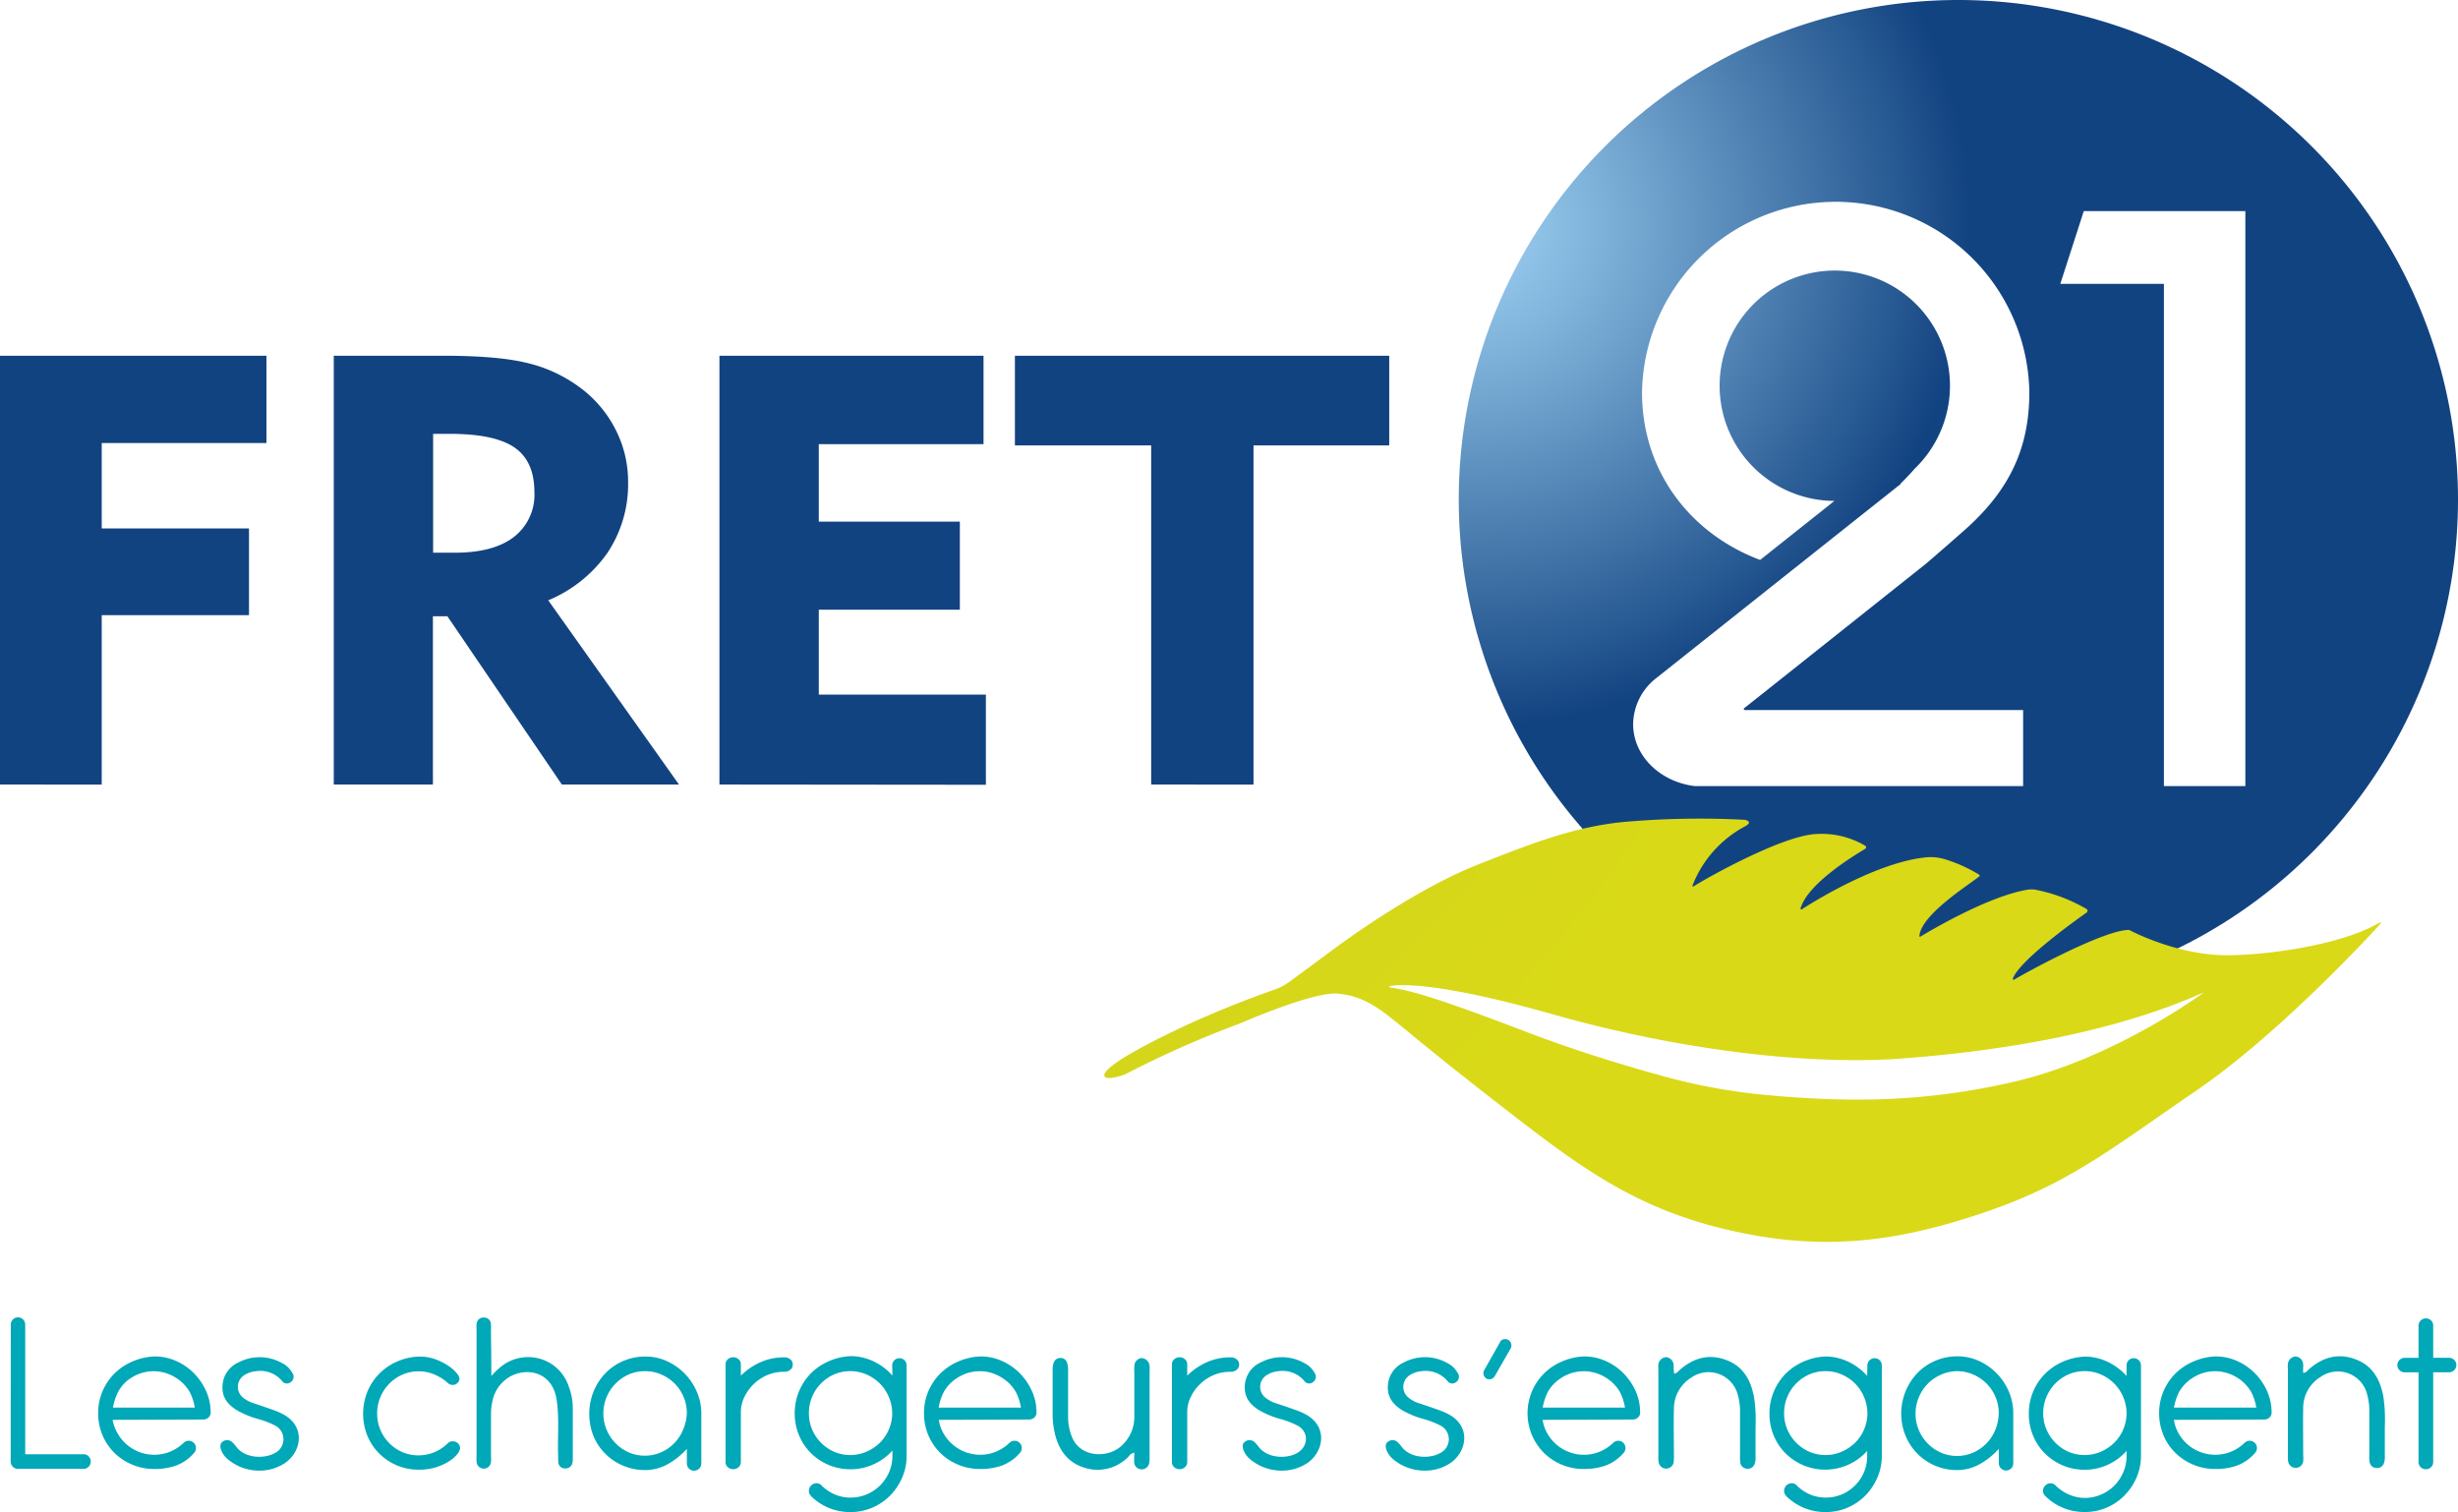
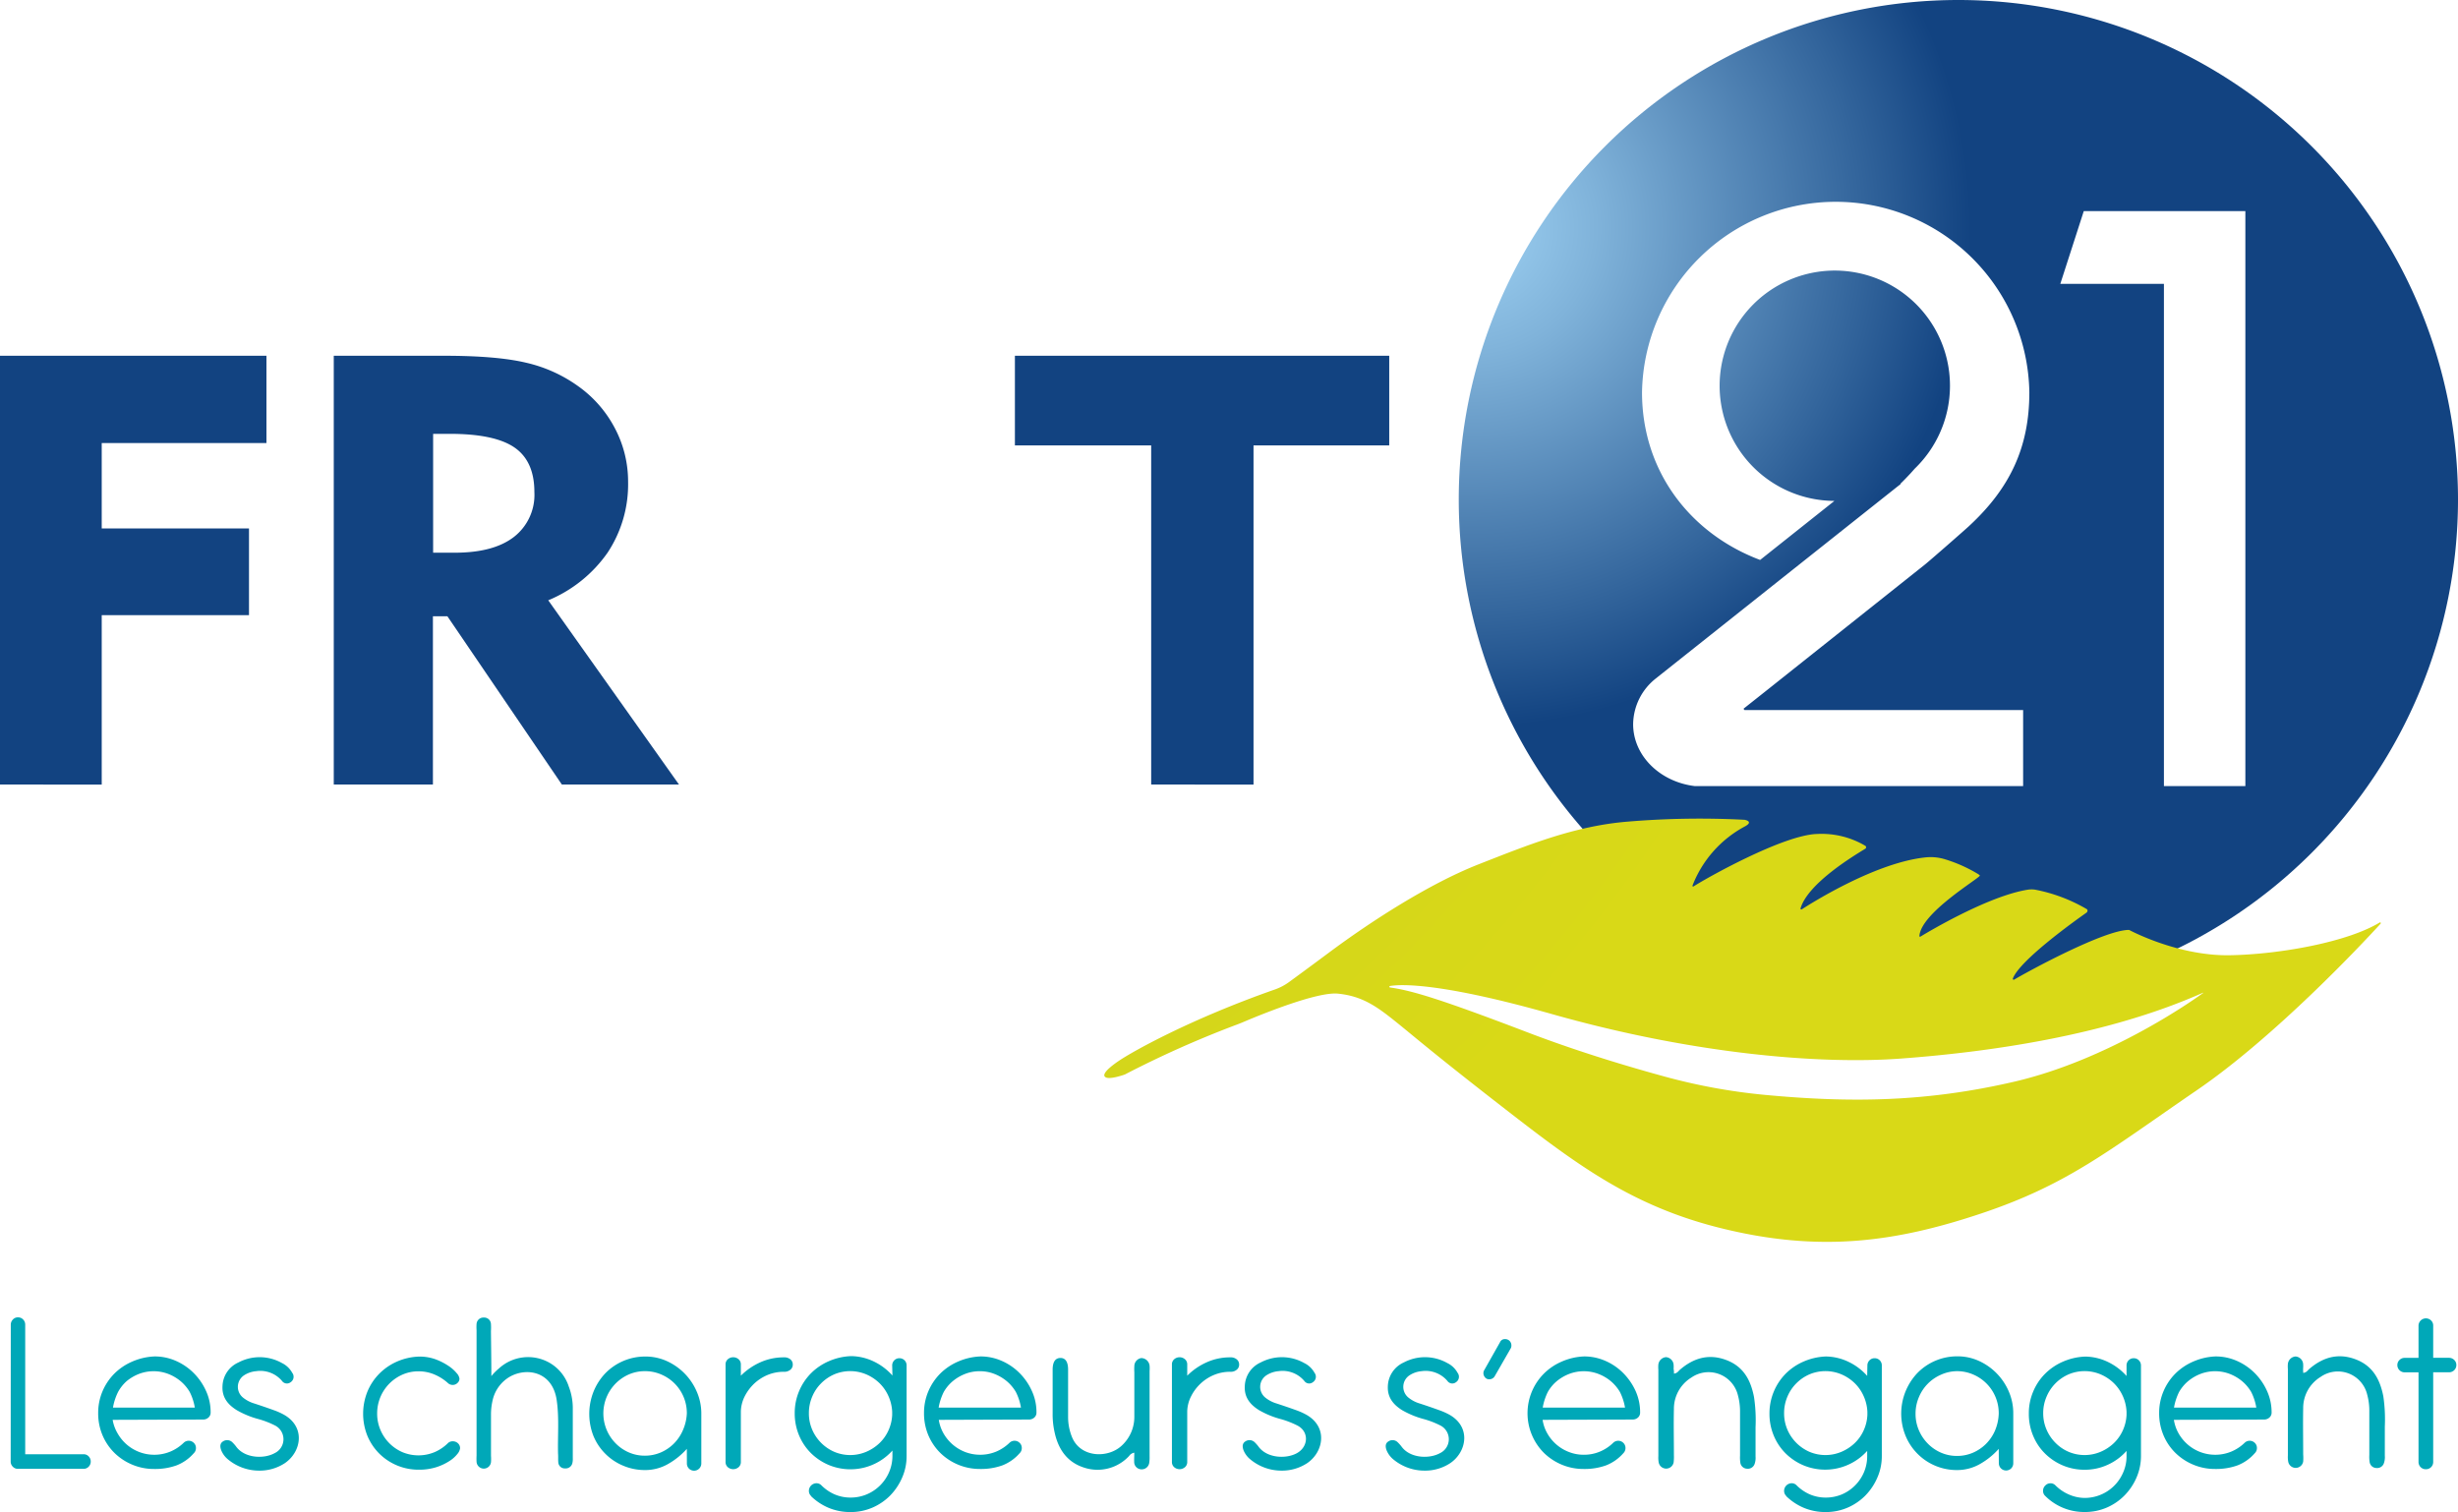
<svg xmlns="http://www.w3.org/2000/svg" viewBox="0 0 478.69 294.5" version="1.1" id="svg47" width="478.69" height="294.5">
  <defs id="defs20">
    <style id="style1">.cls-1{fill:url(#Degrade_sans_nom_59);}.cls-2{fill:#00a8b8;}.cls-3{fill:#124381;}.cls-4{fill:url(#Degrade_sans_nom_61);}</style>
    <radialGradient id="Degrade_sans_nom_59" cx="350.526" cy="112.597" r="97.3" gradientUnits="userSpaceOnUse">
      <stop offset="0" stop-color="#9fd2f3" id="stop1" />
      <stop offset="0.25" stop-color="#80b3da" id="stop2" />
      <stop offset="0.78" stop-color="#33659c" id="stop3" />
      <stop offset="1" stop-color="#124381" id="stop4" />
    </radialGradient>
    <radialGradient id="Degrade_sans_nom_61" cx="174.318" cy="90.782" r="290.43" gradientUnits="userSpaceOnUse">
      <stop offset="0.02" stop-color="#024149" id="stop5" />
      <stop offset="0.1" stop-color="#02424b" id="stop6" />
      <stop offset="0.12" stop-color="#044852" id="stop7" />
      <stop offset="0.14" stop-color="#06515d" id="stop8" />
      <stop offset="0.16" stop-color="#095e6e" id="stop9" />
      <stop offset="0.16" stop-color="#0a6374" id="stop10" />
      <stop offset="0.2" stop-color="#156873" id="stop11" />
      <stop offset="0.26" stop-color="#347671" id="stop12" />
      <stop offset="0.34" stop-color="#658c6e" id="stop13" />
      <stop offset="0.35" stop-color="#72926d" id="stop14" />
      <stop offset="0.41" stop-color="#8aa359" id="stop15" />
      <stop offset="0.48" stop-color="#a7b641" id="stop16" />
      <stop offset="0.57" stop-color="#bdc62e" id="stop17" />
      <stop offset="0.65" stop-color="#cdd121" id="stop18" />
      <stop offset="0.76" stop-color="#d6d719" id="stop19" />
      <stop offset="0.9" stop-color="#d9d917" id="stop20" />
    </radialGradient>
  </defs>
  <g id="CMJN" transform="translate(-64,-68.25)">
    <path class="cls-1" d="m 445.39,68.25 a 97.3,97.3 0 1 0 97.3,97.3 97.3,97.3 0 0 0 -97.3,-97.3 z m -41.65,138.3 H 458 v 14.81 h -63.9 c -6.8,-0.8 -12.05,-5.9 -12.05,-12.07 a 11.5,11.5 0 0 1 4.49,-8.95 l 0.26,-0.21 26.43,-21 20,-15.88 0.06,-0.05 0.87,-0.68 -0.05,-0.06 c 0.47,-0.45 1.12,-1.11 1.95,-2 l 0.85,-0.95 v 0 a 22.43,22.43 0 1 0 -15.66,6.3 l -14.47,11.5 c -13.52,-5.09 -23,-17.17 -23,-32.65 a 37.72,37.72 0 0 1 75.43,0 c 0,10.66 -3.72,18.61 -11.69,26 v 0 c -0.38,0.38 -7.61,6.72 -8.65,7.55 l -31,24.65 -4.33,3.43 z m 97.54,14.81 h -15.86 v -97.82 h -20.18 l 4.57,-14.17 h 31.47 z" id="path20" style="fill:url(#Degrade_sans_nom_59)" />
    <path class="cls-2" d="m 66.1,326.25 a 1.42,1.42 0 0 1 0.41,-1 1.3,1.3 0 0 1 1,-0.42 1.32,1.32 0 0 1 1,0.42 1.41,1.41 0 0 1 0.4,1 v 25.24 h 11.36 a 1.32,1.32 0 0 1 1,0.42 1.41,1.41 0 0 1 0.4,1 1.37,1.37 0 0 1 -0.4,1 1.32,1.32 0 0 1 -1,0.42 H 67.49 a 1.3,1.3 0 0 1 -1,-0.42 1.38,1.38 0 0 1 -0.41,-1 z" id="path21" />
    <path class="cls-2" d="m 85.94,344.79 a 7.7,7.7 0 0 0 1,2.7 8.31,8.31 0 0 0 1.79,2.15 8.2,8.2 0 0 0 2.43,1.43 8.21,8.21 0 0 0 6,-0.09 8.43,8.43 0 0 0 2.59,-1.7 1.41,1.41 0 0 1 2,0 1.34,1.34 0 0 1 0.41,1 1.35,1.35 0 0 1 -0.41,1 8.55,8.55 0 0 1 -3.37,2.38 12.33,12.33 0 0 1 -4.33,0.7 10.83,10.83 0 0 1 -4.24,-0.82 11,11 0 0 1 -3.47,-2.26 10.69,10.69 0 0 1 -2.36,-3.45 10.93,10.93 0 0 1 -0.86,-4.35 10.7,10.7 0 0 1 0.84,-4.24 10.89,10.89 0 0 1 2.31,-3.45 11.17,11.17 0 0 1 3.49,-2.35 12,12 0 0 1 4.38,-1 10.19,10.19 0 0 1 4.1,0.86 11.35,11.35 0 0 1 3.47,2.36 11.71,11.71 0 0 1 2.4,3.47 9.94,9.94 0 0 1 0.91,4.24 1.24,1.24 0 0 1 -0.46,1 1.48,1.48 0 0 1 -1,0.36 z m 16,-2.38 a 10.47,10.47 0 0 0 -1,-3.06 8.09,8.09 0 0 0 -1.79,-2.11 8.69,8.69 0 0 0 -2.4,-1.4 8,8 0 0 0 -5.67,0 8.69,8.69 0 0 0 -2.4,1.4 7.83,7.83 0 0 0 -1.68,2.11 11,11 0 0 0 -1,3.06 z" id="path22" />
    <path class="cls-2" d="m 246.83,344.79 a 7.7,7.7 0 0 0 0.95,2.7 8.3,8.3 0 0 0 4.22,3.58 8.23,8.23 0 0 0 6,-0.09 8.51,8.51 0 0 0 2.58,-1.7 1.41,1.41 0 0 1 2,0 1.34,1.34 0 0 1 0.41,1 1.35,1.35 0 0 1 -0.41,1 8.55,8.55 0 0 1 -3.37,2.38 12.33,12.33 0 0 1 -4.33,0.7 11,11 0 0 1 -7.71,-3.08 10.69,10.69 0 0 1 -2.36,-3.45 10.93,10.93 0 0 1 -0.86,-4.35 10.7,10.7 0 0 1 0.84,-4.24 10.89,10.89 0 0 1 2.31,-3.45 11.17,11.17 0 0 1 3.49,-2.35 12,12 0 0 1 4.38,-1 10.19,10.19 0 0 1 4.1,0.86 11.23,11.23 0 0 1 3.47,2.36 11.71,11.71 0 0 1 2.4,3.47 9.94,9.94 0 0 1 0.91,4.24 1.26,1.26 0 0 1 -0.45,1 1.53,1.53 0 0 1 -1,0.36 z m 16,-2.38 a 10.47,10.47 0 0 0 -1,-3.06 8.09,8.09 0 0 0 -1.79,-2.11 8.69,8.69 0 0 0 -2.4,-1.4 7.65,7.65 0 0 0 -2.83,-0.52 7.74,7.74 0 0 0 -2.84,0.52 8.69,8.69 0 0 0 -2.4,1.4 7.83,7.83 0 0 0 -1.77,2.11 11,11 0 0 0 -1,3.06 z" id="path23" />
    <path class="cls-2" d="m 364.42,344.79 a 7.51,7.51 0 0 0 0.95,2.7 8.11,8.11 0 0 0 1.79,2.15 8.2,8.2 0 0 0 2.43,1.43 7.79,7.79 0 0 0 2.85,0.52 7.94,7.94 0 0 0 3.13,-0.61 8.27,8.27 0 0 0 2.58,-1.7 1.39,1.39 0 0 1 1,-0.41 1.4,1.4 0 0 1 1.41,1.41 1.39,1.39 0 0 1 -0.41,1 8.66,8.66 0 0 1 -3.38,2.38 12.29,12.29 0 0 1 -4.33,0.7 10.9,10.9 0 0 1 -4.24,-0.82 11.07,11.07 0 0 1 -3.47,-2.26 10.93,10.93 0 0 1 -0.06,-15.49 11.06,11.06 0 0 1 3.49,-2.35 11.88,11.88 0 0 1 4.37,-1 10.19,10.19 0 0 1 4.1,0.86 11.12,11.12 0 0 1 3.47,2.36 11.93,11.93 0 0 1 2.41,3.47 10.08,10.08 0 0 1 0.9,4.24 1.26,1.26 0 0 1 -0.45,1 1.51,1.51 0 0 1 -0.95,0.36 z m 16.05,-2.38 a 10.77,10.77 0 0 0 -1,-3.06 8.29,8.29 0 0 0 -1.79,-2.11 8.6,8.6 0 0 0 -2.41,-1.4 8,8 0 0 0 -5.66,0 8.75,8.75 0 0 0 -2.41,1.4 7.62,7.62 0 0 0 -1.76,2.11 11.06,11.06 0 0 0 -1,3.06 z" id="path24" />
    <path class="cls-2" d="m 487.36,344.79 a 7.7,7.7 0 0 0 0.95,2.7 8.31,8.31 0 0 0 1.79,2.15 8.2,8.2 0 0 0 2.43,1.43 8.21,8.21 0 0 0 6,-0.09 8.43,8.43 0 0 0 2.59,-1.7 1.41,1.41 0 0 1 2,0 1.34,1.34 0 0 1 0.41,1 1.35,1.35 0 0 1 -0.41,1 8.55,8.55 0 0 1 -3.37,2.38 12.33,12.33 0 0 1 -4.33,0.7 10.83,10.83 0 0 1 -4.24,-0.82 11,11 0 0 1 -3.47,-2.26 10.54,10.54 0 0 1 -2.36,-3.45 10.93,10.93 0 0 1 -0.86,-4.35 10.7,10.7 0 0 1 0.84,-4.24 10.89,10.89 0 0 1 2.31,-3.45 11.17,11.17 0 0 1 3.49,-2.35 11.94,11.94 0 0 1 4.38,-1 10.22,10.22 0 0 1 4.1,0.86 11.35,11.35 0 0 1 3.47,2.36 11.71,11.71 0 0 1 2.4,3.47 10.09,10.09 0 0 1 0.91,4.24 1.24,1.24 0 0 1 -0.46,1 1.51,1.51 0 0 1 -0.95,0.36 z m 16.05,-2.38 a 10.47,10.47 0 0 0 -1,-3.06 8.09,8.09 0 0 0 -1.79,-2.11 8.69,8.69 0 0 0 -2.4,-1.4 8,8 0 0 0 -5.67,0 8.69,8.69 0 0 0 -2.4,1.4 7.83,7.83 0 0 0 -1.77,2.11 11,11 0 0 0 -1,3.06 z" id="path25" />
    <path class="cls-2" d="m 145.61,332.47 a 9.17,9.17 0 0 1 3.24,0.54 12.11,12.11 0 0 1 2.47,1.26 7.15,7.15 0 0 1 1.6,1.41 2,2 0 0 1 0.56,1.08 1.11,1.11 0 0 1 -0.4,0.86 1.29,1.29 0 0 1 -0.9,0.37 1.35,1.35 0 0 1 -1,-0.41 9.33,9.33 0 0 0 -2.57,-1.62 7.8,7.8 0 0 0 -3.1,-0.62 7.65,7.65 0 0 0 -3.13,0.64 8.23,8.23 0 0 0 -4.93,7.58 8,8 0 0 0 0.63,3.17 8.19,8.19 0 0 0 4.3,4.36 8.14,8.14 0 0 0 6.23,0 8.37,8.37 0 0 0 2.57,-1.71 1.31,1.31 0 0 1 1,-0.41 1.45,1.45 0 0 1 1,0.38 1.29,1.29 0 0 1 0.42,1 2.18,2.18 0 0 1 -0.51,1.07 6.22,6.22 0 0 1 -1.56,1.39 10.73,10.73 0 0 1 -2.53,1.19 11,11 0 0 1 -3.44,0.5 10.83,10.83 0 0 1 -7.66,-3.1 10.73,10.73 0 0 1 -2.34,-3.47 11.55,11.55 0 0 1 0,-8.65 10.84,10.84 0 0 1 2.3,-3.47 11.09,11.09 0 0 1 3.46,-2.37 11.63,11.63 0 0 1 4.29,-0.97 z" id="path26" />
    <path class="cls-2" d="m 197.76,350.44 a 14.31,14.31 0 0 1 -3.59,2.91 8.93,8.93 0 0 1 -4.54,1.22 10.77,10.77 0 0 1 -4.22,-0.83 10.69,10.69 0 0 1 -5.81,-5.74 11.76,11.76 0 0 1 0,-8.73 11.31,11.31 0 0 1 2.3,-3.56 10.82,10.82 0 0 1 7.84,-3.25 10,10 0 0 1 4.13,0.89 11.5,11.5 0 0 1 5.82,5.94 10.63,10.63 0 0 1 0.89,4.31 v 9.68 a 1.41,1.41 0 0 1 -0.41,1 1.41,1.41 0 0 1 -2,0 1.4,1.4 0 0 1 -0.4,-1 z m 0,-6.88 a 8.16,8.16 0 0 0 -5,-7.61 7.87,7.87 0 0 0 -3.16,-0.64 7.7,7.7 0 0 0 -3.14,0.64 8.29,8.29 0 0 0 -2.57,13.41 8.08,8.08 0 0 0 2.57,1.77 7.7,7.7 0 0 0 3.14,0.64 7.8,7.8 0 0 0 3.07,-0.62 8.19,8.19 0 0 0 2.55,-1.72 8.36,8.36 0 0 0 1.76,-2.59 9.17,9.17 0 0 0 0.78,-3.28 z" id="path27" />
    <path class="cls-2" d="m 453.25,350.44 a 14.26,14.26 0 0 1 -3.58,2.91 8.93,8.93 0 0 1 -4.54,1.22 10.76,10.76 0 0 1 -10,-6.61 11.48,11.48 0 0 1 2.28,-12.29 10.82,10.82 0 0 1 7.84,-3.25 10,10 0 0 1 4.13,0.89 11.5,11.5 0 0 1 5.82,5.94 10.62,10.62 0 0 1 0.88,4.31 v 9.68 a 1.4,1.4 0 0 1 -0.4,1 1.41,1.41 0 0 1 -2,0 1.41,1.41 0 0 1 -0.41,-1 z m 0,-6.88 a 8.18,8.18 0 0 0 -5,-7.61 7.9,7.9 0 0 0 -3.16,-0.64 7.7,7.7 0 0 0 -3.09,0.69 8.15,8.15 0 0 0 -4.31,4.4 8.11,8.11 0 0 0 -0.64,3.21 8,8 0 0 0 0.64,3.19 8.29,8.29 0 0 0 1.74,2.61 8.08,8.08 0 0 0 2.57,1.77 7.7,7.7 0 0 0 3.14,0.64 7.8,7.8 0 0 0 3.07,-0.62 8.19,8.19 0 0 0 2.55,-1.72 8.36,8.36 0 0 0 1.76,-2.59 9.16,9.16 0 0 0 0.73,-3.33 z" id="path28" />
    <path class="cls-2" d="m 205.3,334 a 1.3,1.3 0 0 1 0.43,-1 1.6,1.6 0 0 1 2.12,0 1.3,1.3 0 0 1 0.43,1 v 2.19 a 12.72,12.72 0 0 1 3.71,-2.57 11.07,11.07 0 0 1 4.72,-1 1.8,1.8 0 0 1 1.23,0.4 1.28,1.28 0 0 1 0.45,1 1.26,1.26 0 0 1 -0.45,1 1.81,1.81 0 0 1 -1.23,0.41 8.23,8.23 0 0 0 -3.23,0.62 8.77,8.77 0 0 0 -2.62,1.7 9.17,9.17 0 0 0 -1.83,2.46 7,7 0 0 0 -0.75,2.91 V 353 a 1.3,1.3 0 0 1 -0.43,1 1.6,1.6 0 0 1 -2.12,0 1.3,1.3 0 0 1 -0.43,-1 z" id="path29" />
    <path class="cls-2" d="m 292.23,334 a 1.3,1.3 0 0 1 0.43,-1 1.6,1.6 0 0 1 2.12,0 1.3,1.3 0 0 1 0.43,1 v 2.19 a 12.59,12.59 0 0 1 3.71,-2.57 11,11 0 0 1 4.72,-1 1.76,1.76 0 0 1 1.22,0.4 1.26,1.26 0 0 1 0.46,1 1.24,1.24 0 0 1 -0.46,1 1.76,1.76 0 0 1 -1.22,0.41 8.19,8.19 0 0 0 -3.23,0.62 8.64,8.64 0 0 0 -2.62,1.7 8.77,8.77 0 0 0 -1.83,2.46 6.83,6.83 0 0 0 -0.75,2.91 V 353 a 1.3,1.3 0 0 1 -0.43,1 1.6,1.6 0 0 1 -2.12,0 1.3,1.3 0 0 1 -0.43,-1 z" id="path30" />
    <path class="cls-2" d="m 237.75,334.2 a 1.4,1.4 0 0 1 0.41,-1 1.35,1.35 0 0 1 1,-0.41 1.38,1.38 0 0 1 1.4,1.42 v 17.6 a 10.36,10.36 0 0 1 -0.86,4.21 11.57,11.57 0 0 1 -2.32,3.49 11,11 0 0 1 -3.46,2.37 10.63,10.63 0 0 1 -4.3,0.87 10.9,10.9 0 0 1 -4.24,-0.82 11.1,11.1 0 0 1 -3.44,-2.28 v -0.05 a 1.32,1.32 0 0 1 -0.41,-1 1.49,1.49 0 0 1 1.45,-1.46 1.31,1.31 0 0 1 0.95,0.37 8.41,8.41 0 0 0 2.57,1.78 7.86,7.86 0 0 0 3.16,0.64 8.09,8.09 0 0 0 3.17,-0.64 8.17,8.17 0 0 0 4.34,-4.36 8,8 0 0 0 0.63,-3.16 v -1 a 11,11 0 0 1 -12.36,2.83 11.08,11.08 0 0 1 -3.46,-2.28 10.65,10.65 0 0 1 -2.35,-3.47 11,11 0 0 1 -0.86,-4.37 11,11 0 0 1 3.14,-7.73 11.18,11.18 0 0 1 3.48,-2.37 11.88,11.88 0 0 1 4.37,-1 10.48,10.48 0 0 1 4.42,1.05 11.42,11.42 0 0 1 3.62,2.73 z m 0,9 a 8.4,8.4 0 0 0 -0.75,-3.08 8.07,8.07 0 0 0 -1.76,-2.51 8.44,8.44 0 0 0 -2.55,-1.68 8,8 0 0 0 -6.22,0 8.17,8.17 0 0 0 -2.57,1.76 8,8 0 0 0 -1.74,2.62 8.14,8.14 0 0 0 -0.63,3.19 8,8 0 0 0 0.63,3.17 8.28,8.28 0 0 0 4.31,4.35 8,8 0 0 0 6.22,0 8.57,8.57 0 0 0 2.55,-1.66 7.86,7.86 0 0 0 1.76,-2.46 8.2,8.2 0 0 0 0.75,-3.06 z" id="path31" />
    <path class="cls-2" d="m 427.67,334.2 a 1.4,1.4 0 0 1 0.41,-1 1.35,1.35 0 0 1 1,-0.41 1.38,1.38 0 0 1 1.4,1.42 v 17.6 a 10.36,10.36 0 0 1 -0.86,4.21 11.57,11.57 0 0 1 -2.32,3.49 11,11 0 0 1 -3.46,2.37 10.61,10.61 0 0 1 -4.29,0.87 10.91,10.91 0 0 1 -4.25,-0.82 11.1,11.1 0 0 1 -3.44,-2.28 v -0.05 a 1.32,1.32 0 0 1 -0.41,-1 1.49,1.49 0 0 1 1.45,-1.46 1.31,1.31 0 0 1 0.95,0.37 8.41,8.41 0 0 0 2.57,1.78 7.87,7.87 0 0 0 3.17,0.64 8.07,8.07 0 0 0 3.16,-0.64 8.17,8.17 0 0 0 4.25,-4.29 8,8 0 0 0 0.63,-3.16 v -1 a 11,11 0 0 1 -12.36,2.83 11.08,11.08 0 0 1 -3.46,-2.28 10.65,10.65 0 0 1 -2.35,-3.47 11,11 0 0 1 -0.86,-4.37 11,11 0 0 1 3.14,-7.73 11.18,11.18 0 0 1 3.48,-2.37 11.93,11.93 0 0 1 4.37,-1 10.48,10.48 0 0 1 4.42,1.05 11.42,11.42 0 0 1 3.62,2.73 z m 0,9 a 8.4,8.4 0 0 0 -0.75,-3.08 8.07,8.07 0 0 0 -1.76,-2.51 8.44,8.44 0 0 0 -2.55,-1.68 8,8 0 0 0 -6.22,0 8.17,8.17 0 0 0 -2.57,1.76 8,8 0 0 0 -1.74,2.62 8.14,8.14 0 0 0 -0.63,3.19 8,8 0 0 0 0.63,3.17 8.28,8.28 0 0 0 4.31,4.35 8,8 0 0 0 6.22,0 8.57,8.57 0 0 0 2.55,-1.66 7.86,7.86 0 0 0 1.76,-2.46 8.2,8.2 0 0 0 0.75,-3.06 z" id="path32" />
    <path class="cls-2" d="m 478.14,334.2 a 1.39,1.39 0 0 1 0.4,-1 1.37,1.37 0 0 1 1,-0.41 1.35,1.35 0 0 1 1,0.41 1.4,1.4 0 0 1 0.41,1 v 17.6 a 10.53,10.53 0 0 1 -0.86,4.21 11.41,11.41 0 0 1 -2.33,3.49 10.94,10.94 0 0 1 -3.45,2.37 10.63,10.63 0 0 1 -4.3,0.87 10.73,10.73 0 0 1 -7.68,-3.1 l -0.05,-0.05 a 1.31,1.31 0 0 1 -0.4,-1 1.39,1.39 0 0 1 0.43,-1 1.36,1.36 0 0 1 1,-0.44 1.3,1.3 0 0 1 0.95,0.37 8.45,8.45 0 0 0 2.58,1.78 7.83,7.83 0 0 0 3.16,0.7 8.15,8.15 0 0 0 7.5,-5 7.8,7.8 0 0 0 0.64,-3.16 v -1 a 10.85,10.85 0 0 1 -3.6,2.67 10.64,10.64 0 0 1 -4.54,1 10.8,10.8 0 0 1 -4.22,-0.82 11,11 0 0 1 -3.46,-2.28 10.49,10.49 0 0 1 -2.35,-3.47 11,11 0 0 1 -0.86,-4.37 10.79,10.79 0 0 1 0.84,-4.26 10.68,10.68 0 0 1 2.3,-3.47 11.18,11.18 0 0 1 3.48,-2.37 11.88,11.88 0 0 1 4.36,-1 10.49,10.49 0 0 1 4.43,1.05 11.53,11.53 0 0 1 3.62,2.73 z m 0,9 a 8.4,8.4 0 0 0 -0.75,-3.08 8.24,8.24 0 0 0 -1.76,-2.51 8.44,8.44 0 0 0 -2.55,-1.68 8,8 0 0 0 -6.22,0 8.2,8.2 0 0 0 -4.31,4.38 8,8 0 0 0 -0.64,3.19 7.88,7.88 0 0 0 0.64,3.17 8.2,8.2 0 0 0 1.74,2.59 8.06,8.06 0 0 0 2.57,1.76 8,8 0 0 0 6.22,0 8.57,8.57 0 0 0 2.55,-1.66 8,8 0 0 0 1.76,-2.46 8.2,8.2 0 0 0 0.75,-3.06 z" id="path33" />
    <path class="cls-2" d="m 356.12,329.68 a 1,1 0 0 1 1,-0.61 1.16,1.16 0 0 1 0.88,0.36 1.25,1.25 0 0 1 0.34,0.9 1.08,1.08 0 0 1 -0.11,0.5 l -3.13,5.45 a 1.2,1.2 0 0 1 -1.06,0.61 1,1 0 0 1 -0.84,-0.38 1.24,1.24 0 0 1 -0.31,-0.8 1.17,1.17 0 0 1 0.15,-0.58 z" id="path34" />
    <path class="cls-2" d="m 535,326.44 a 1.44,1.44 0 0 1 2.45,-1 1.34,1.34 0 0 1 0.41,1 v 6.27 h 3.09 a 1.42,1.42 0 0 1 1,0.41 1.34,1.34 0 0 1 0.42,1 1.37,1.37 0 0 1 -0.42,1 1.42,1.42 0 0 1 -1,0.41 h -3.09 V 353 a 1.4,1.4 0 0 1 -1.41,1.41 A 1.4,1.4 0 0 1 535,353 v -17.46 h -2.7 a 1.43,1.43 0 0 1 -1,-0.41 1.37,1.37 0 0 1 -0.42,-1 1.34,1.34 0 0 1 0.42,-1 1.38,1.38 0 0 1 1,-0.41 h 2.7 z" id="path35" />
    <path class="cls-3" d="m 64,221.05 v -83.51 h 51.89 v 17 H 83.81 v 16.64 h 28.68 v 16.88 H 83.81 v 33 z" id="path36" />
    <path class="cls-3" d="m 129,221.05 v -83.51 h 21.48 q 10.31,0 16,1.36 a 28.06,28.06 0 0 1 10.05,4.52 23.26,23.26 0 0 1 7.23,8.26 22.19,22.19 0 0 1 2.56,10.4 24.11,24.11 0 0 1 -4,13.82 26.43,26.43 0 0 1 -11.55,9.27 l 25.46,35.88 h -22.81 l -22.29,-32.77 h -2.82 v 32.77 z m 22.63,-68.3 h -3.28 v 23.15 h 4.2 q 7.55,0 11.52,-3.06 a 10.37,10.37 0 0 0 4,-8.75 q 0,-6 -3.86,-8.67 -3.86,-2.67 -12.62,-2.67 z" id="path37" />
-     <path class="cls-3" d="m 204.11,221.05 v -83.51 h 51.43 v 17.22 h -32.08 v 15.09 h 27.47 V 187 h -27.47 v 16.53 H 256 v 17.57 z" id="path38" />
    <path class="cls-3" d="M 288.19,221.05 V 155 h -26.54 v -17.46 h 72.9 V 155 h -26.43 v 66.06 z" id="path39" />
    <path class="cls-2" d="m 313.46,354.68 a 9.47,9.47 0 0 1 -6,-2.22 4.42,4.42 0 0 1 -1.31,-1.81 c -0.21,-0.63 -0.25,-1.3 0.43,-1.69 a 1.44,1.44 0 0 1 1.77,0.2 6.88,6.88 0 0 1 0.79,0.91 c 1.69,2.22 5.38,2.36 7.45,1.2 2.24,-1.26 2.4,-4.22 0,-5.41 a 18.11,18.11 0 0 0 -3.06,-1.19 17.13,17.13 0 0 1 -4.32,-1.76 c -1.72,-1.06 -2.9,-2.48 -2.79,-4.65 a 5.24,5.24 0 0 1 3.1,-4.65 8.86,8.86 0 0 1 8.48,0.12 4.57,4.57 0 0 1 2,1.9 1.26,1.26 0 0 1 -0.32,1.83 1.16,1.16 0 0 1 -1.68,-0.26 5.54,5.54 0 0 0 -5,-1.89 5.13,5.13 0 0 0 -2.28,0.75 2.69,2.69 0 0 0 -0.26,4.43 6.33,6.33 0 0 0 2.14,1.11 c 1.26,0.41 2.52,0.84 3.77,1.29 a 13.33,13.33 0 0 1 1.9,0.83 c 4.41,2.38 3.53,7.3 0.31,9.5 a 8.93,8.93 0 0 1 -5.12,1.46 z" id="path40" />
    <path class="cls-2" d="m 341.31,354.68 a 9.49,9.49 0 0 1 -6,-2.22 4.49,4.49 0 0 1 -1.3,-1.81 c -0.22,-0.63 -0.26,-1.3 0.43,-1.69 a 1.43,1.43 0 0 1 1.76,0.2 7,7 0 0 1 0.8,0.91 c 1.68,2.22 5.38,2.36 7.45,1.2 a 3,3 0 0 0 0,-5.41 17.48,17.48 0 0 0 -3.06,-1.19 17.29,17.29 0 0 1 -4.32,-1.76 c -1.71,-1.06 -2.89,-2.48 -2.79,-4.65 a 5.25,5.25 0 0 1 3.11,-4.65 8.84,8.84 0 0 1 8.47,0.12 4.52,4.52 0 0 1 2,1.9 1.26,1.26 0 0 1 -0.31,1.83 1.16,1.16 0 0 1 -1.68,-0.26 5.56,5.56 0 0 0 -5,-1.89 5.05,5.05 0 0 0 -2.28,0.75 2.69,2.69 0 0 0 -0.26,4.43 6.33,6.33 0 0 0 2.14,1.11 c 1.26,0.41 2.52,0.84 3.76,1.29 a 13.45,13.45 0 0 1 1.91,0.83 c 4.41,2.38 3.53,7.3 0.3,9.5 a 8.9,8.9 0 0 1 -5.13,1.46 z" id="path41" />
    <path class="cls-2" d="m 114.36,354.68 a 9.49,9.49 0 0 1 -6,-2.22 4.4,4.4 0 0 1 -1.3,-1.81 c -0.22,-0.63 -0.26,-1.3 0.42,-1.69 a 1.44,1.44 0 0 1 1.77,0.2 6.88,6.88 0 0 1 0.79,0.91 c 1.69,2.22 5.39,2.36 7.46,1.2 a 3,3 0 0 0 0,-5.41 17.48,17.48 0 0 0 -3.06,-1.19 17.29,17.29 0 0 1 -4.32,-1.76 c -1.72,-1.06 -2.9,-2.48 -2.79,-4.65 a 5.23,5.23 0 0 1 3.11,-4.65 8.84,8.84 0 0 1 8.47,0.12 4.57,4.57 0 0 1 2,1.9 1.26,1.26 0 0 1 -0.31,1.83 1.17,1.17 0 0 1 -1.69,-0.26 5.53,5.53 0 0 0 -5,-1.89 5.13,5.13 0 0 0 -2.29,0.75 2.69,2.69 0 0 0 -0.25,4.43 6.33,6.33 0 0 0 2.14,1.11 c 1.26,0.41 2.52,0.84 3.76,1.29 a 12.85,12.85 0 0 1 1.9,0.83 c 4.41,2.38 3.54,7.3 0.31,9.5 a 8.92,8.92 0 0 1 -5.12,1.46 z" id="path42" />
    <path class="cls-2" d="m 512.55,335.65 c 0.65,-0.08 0.84,-0.47 1.13,-0.73 2.64,-2.29 5.59,-3.2 9,-1.94 3.41,1.26 4.82,3.93 5.47,7.23 a 31.25,31.25 0 0 1 0.29,5.88 v 5.71 a 3.54,3.54 0 0 1 -0.16,1.37 1.38,1.38 0 0 1 -1.48,1 1.35,1.35 0 0 1 -1.32,-1.16 7,7 0 0 1 -0.06,-1.38 c 0,-2.83 0,-5.66 0,-8.49 a 11.83,11.83 0 0 0 -0.41,-3.25 5.87,5.87 0 0 0 -9.08,-3.46 7.1,7.1 0 0 0 -3.39,6.1 c -0.06,3 0,6 0,9 a 9.05,9.05 0 0 1 0,1.38 1.48,1.48 0 0 1 -2.92,0 5.43,5.43 0 0 1 -0.06,-1.21 c 0,-5.6 0,-11.21 0,-16.81 a 6,6 0 0 1 0,-1 1.62,1.62 0 0 1 1.49,-1.44 1.59,1.59 0 0 1 1.48,1.44 6.13,6.13 0 0 1 0,0.86 c -0.02,0.25 0,0.53 0.02,0.9 z" id="path43" />
    <path class="cls-2" d="m 390,335.79 c 0.65,-0.08 0.84,-0.47 1.13,-0.73 2.64,-2.29 5.59,-3.2 9,-1.94 3.41,1.26 4.82,3.93 5.46,7.23 a 30.33,30.33 0 0 1 0.3,5.87 v 5.72 a 3.56,3.56 0 0 1 -0.16,1.37 1.39,1.39 0 0 1 -1.48,1 1.36,1.36 0 0 1 -1.32,-1.16 7.06,7.06 0 0 1 -0.06,-1.38 c 0,-2.83 0,-5.66 0,-8.49 a 12,12 0 0 0 -0.41,-3.26 5.88,5.88 0 0 0 -9.08,-3.46 7.13,7.13 0 0 0 -3.39,6.11 c -0.07,3 0,6 0,9 a 9.05,9.05 0 0 1 -0.05,1.38 1.48,1.48 0 0 1 -2.92,0 5.43,5.43 0 0 1 -0.06,-1.21 c 0,-5.61 0,-11.21 0,-16.81 a 6,6 0 0 1 0,-1 1.63,1.63 0 0 1 1.49,-1.45 1.61,1.61 0 0 1 1.48,1.45 6.13,6.13 0 0 1 0,0.86 c 0.07,0.25 0.07,0.53 0.07,0.9 z" id="path44" />
    <path class="cls-2" d="m 284.9,351.19 a 1.49,1.49 0 0 0 -1,0.63 8.38,8.38 0 0 1 -8.91,2.23 c -3.35,-1.12 -5,-3.77 -5.66,-7.08 A 15.86,15.86 0 0 1 269,343.53 c 0,-2.83 0,-5.66 0,-8.49 0,-1.53 0.52,-2.29 1.51,-2.3 0.99,-0.01 1.5,0.76 1.5,2.3 0,3.06 0,6.12 0,9.18 a 10.33,10.33 0 0 0 0.74,3.88 c 1.63,4.12 7.09,4.24 9.76,1.66 a 7.59,7.59 0 0 0 2.4,-5.57 c 0,-2.89 0,-5.77 0,-8.66 a 9.77,9.77 0 0 1 0,-1.21 1.59,1.59 0 0 1 1.36,-1.56 1.65,1.65 0 0 1 1.61,1.5 6,6 0 0 1 0,1 v 16.63 a 7,7 0 0 1 -0.06,1.21 1.48,1.48 0 0 1 -1.55,1.33 1.43,1.43 0 0 1 -1.39,-1.48 c -0.02,-0.52 0.02,-1.1 0.02,-1.76 z" id="path45" />
    <path class="cls-2" d="m 159.69,336.27 a 10.52,10.52 0 0 1 1.5,-1.51 8.41,8.41 0 0 1 9.85,-1.07 8.3,8.3 0 0 1 3.73,4.62 11.71,11.71 0 0 1 0.78,4.06 q 0,5 0,9.88 a 3.5,3.5 0 0 1 -0.09,1 1.34,1.34 0 0 1 -1.43,1 1.25,1.25 0 0 1 -1.3,-1.15 c -0.06,-0.58 0,-1.16 -0.05,-1.73 -0.09,-3.47 0.24,-6.94 -0.26,-10.39 -0.86,-6 -6.53,-6.54 -9.74,-4.19 a 7.09,7.09 0 0 0 -2.76,4.27 12,12 0 0 0 -0.3,2.75 c 0,2.65 0,5.31 0,8 a 8.07,8.07 0 0 1 0,1.21 1.41,1.41 0 0 1 -2.81,-0.05 9.78,9.78 0 0 1 0,-1.21 v -24.43 a 8.16,8.16 0 0 1 0,-1.21 1.33,1.33 0 0 1 1.41,-1.25 1.31,1.31 0 0 1 1.39,1.26 10.71,10.71 0 0 1 0,1.39 c 0.03,2.81 0.08,5.76 0.08,8.75 z" id="path46" />
    <path class="cls-4" d="m 527.46,247.91 c -6.26,3.83 -19.5,6.22 -29.18,6.39 -10.21,0.18 -19.64,-4.93 -19.64,-4.93 -4.75,-0.06 -19.8,8.13 -22.38,9.68 A 0.18,0.18 0 0 1 456,258.83 c 1.37,-3.57 12,-11.18 14.32,-12.81 0.24,-0.16 0.31,-0.55 0.07,-0.7 a 31.69,31.69 0 0 0 -10.05,-3.79 4.76,4.76 0 0 0 -1.41,0 c -7.65,1.21 -19.23,8.11 -20.92,9.14 a 0.13,0.13 0 0 1 -0.21,-0.11 c 0.3,-4.53 11.61,-11.18 11.77,-11.77 0,-0.11 -0.54,-0.42 -0.54,-0.42 a 28.44,28.44 0 0 0 -6.15,-2.73 9.53,9.53 0 0 0 -3.86,-0.4 c -9.66,1 -21.94,8.71 -24.13,10.12 a 0.16,0.16 0 0 1 -0.24,-0.18 c 1.41,-4.85 10.27,-10.19 12.59,-11.61 a 0.34,0.34 0 0 0 0,-0.6 16.7,16.7 0 0 0 -9.33,-2.29 c -6.6,0.15 -21.79,8.71 -24.1,10.22 a 0.14,0.14 0 0 1 -0.2,-0.17 22.13,22.13 0 0 1 10.15,-11.49 c 1.9,-1 0,-1.32 0,-1.32 a 168.25,168.25 0 0 0 -22.8,0.36 c -10.33,0.84 -19.46,4.57 -28.95,8.29 -9.49,3.72 -20.72,10.9 -29.31,17.3 -4.21,3.13 -6.49,4.8 -7.7,5.68 a 10.68,10.68 0 0 1 -2.72,1.42 c -16.72,5.87 -27.85,12.17 -30.42,13.92 -2.57,1.75 -3.37,2.88 -2.41,3.24 0.96,0.36 3.61,-0.6 3.61,-0.6 A 201.08,201.08 0 0 1 304.37,268 c 0.69,-0.25 1.35,-0.51 2,-0.79 3.43,-1.45 14.18,-5.83 18.19,-5.43 4.67,0.47 7.45,2.41 11.19,5.41 3.74,3 7.43,6.25 21.36,17.06 13.93,10.81 24.51,18.74 41.45,23.06 19.65,5 34.59,2.88 51.41,-2.76 16.82,-5.64 24.74,-12.25 41.92,-24 15.14,-10.37 32,-28.3 35.74,-32.41 a 0.15,0.15 0 0 0 -0.17,-0.23 z m -34.41,13.75 c -2.37,1.71 -18.63,13.11 -37,17.32 -16.83,3.87 -31.46,4.12 -48.53,2.5 a 114.66,114.66 0 0 1 -19.37,-3.56 c -7,-1.91 -16.86,-4.85 -26.64,-8.59 -17,-6.5 -22.59,-8.17 -26.82,-8.75 a 0.15,0.15 0 0 1 0,-0.29 c 2.27,-0.37 10,-0.63 31.58,5.48 27.15,7.69 51.88,9.85 68,8.65 16.12,-1.2 39.6,-4.28 58.76,-12.82 0.03,-0.02 0.06,0.03 0.02,0.06 z" id="path47" style="fill:url(#Degrade_sans_nom_61)" />
  </g>
</svg>